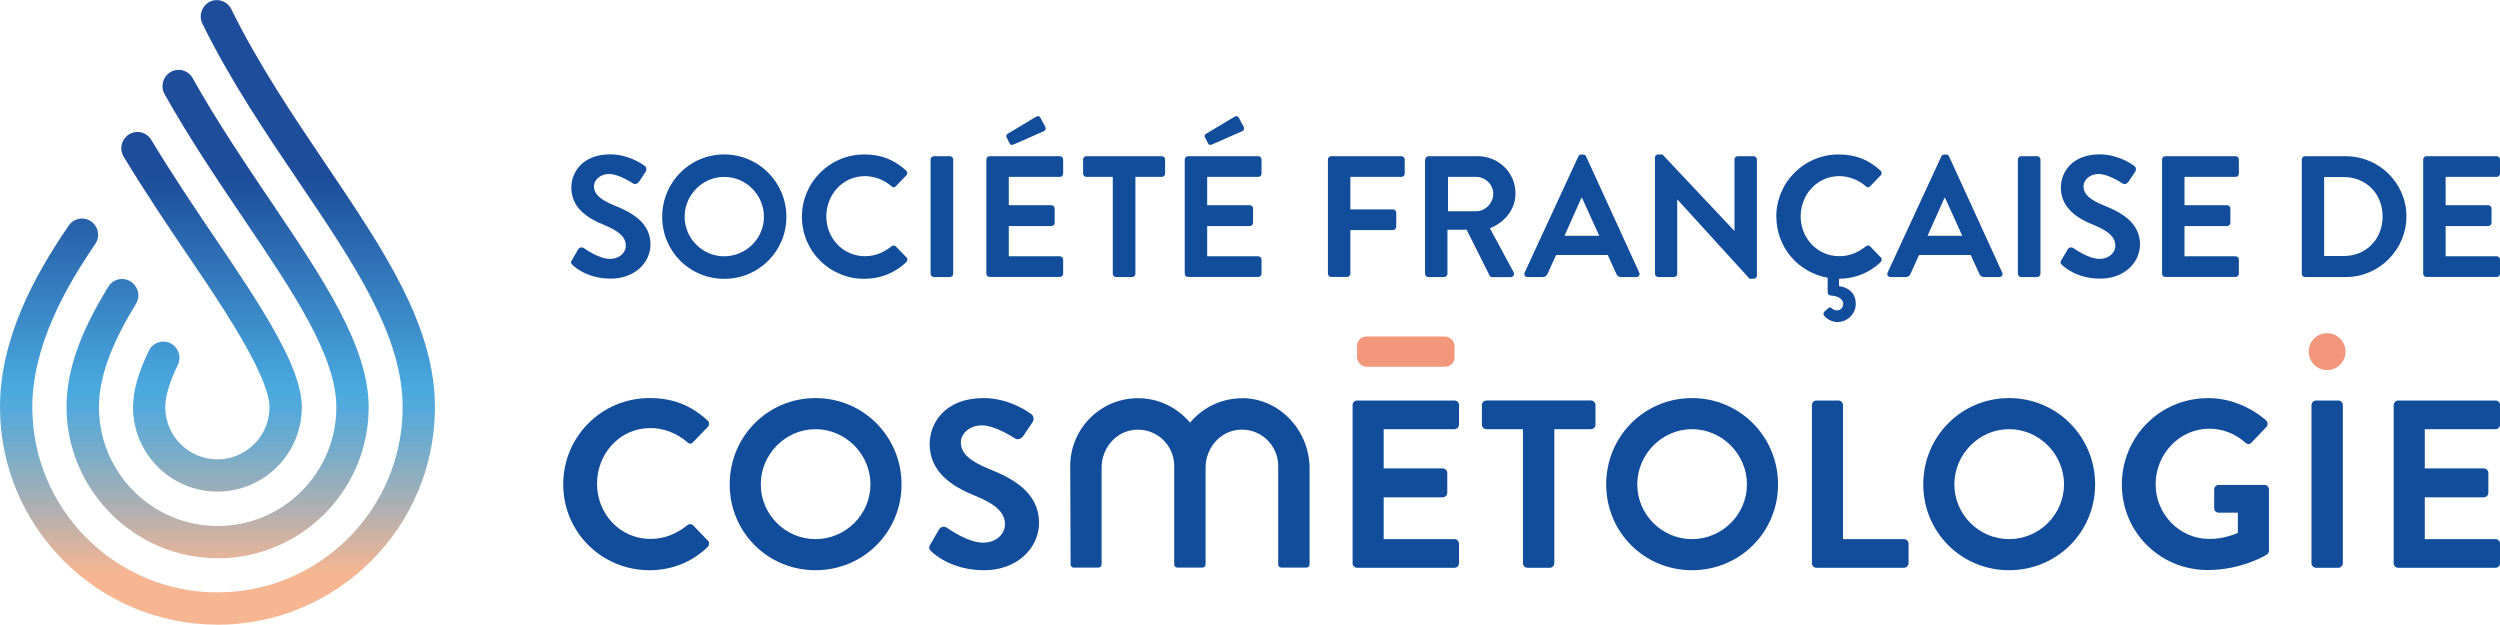
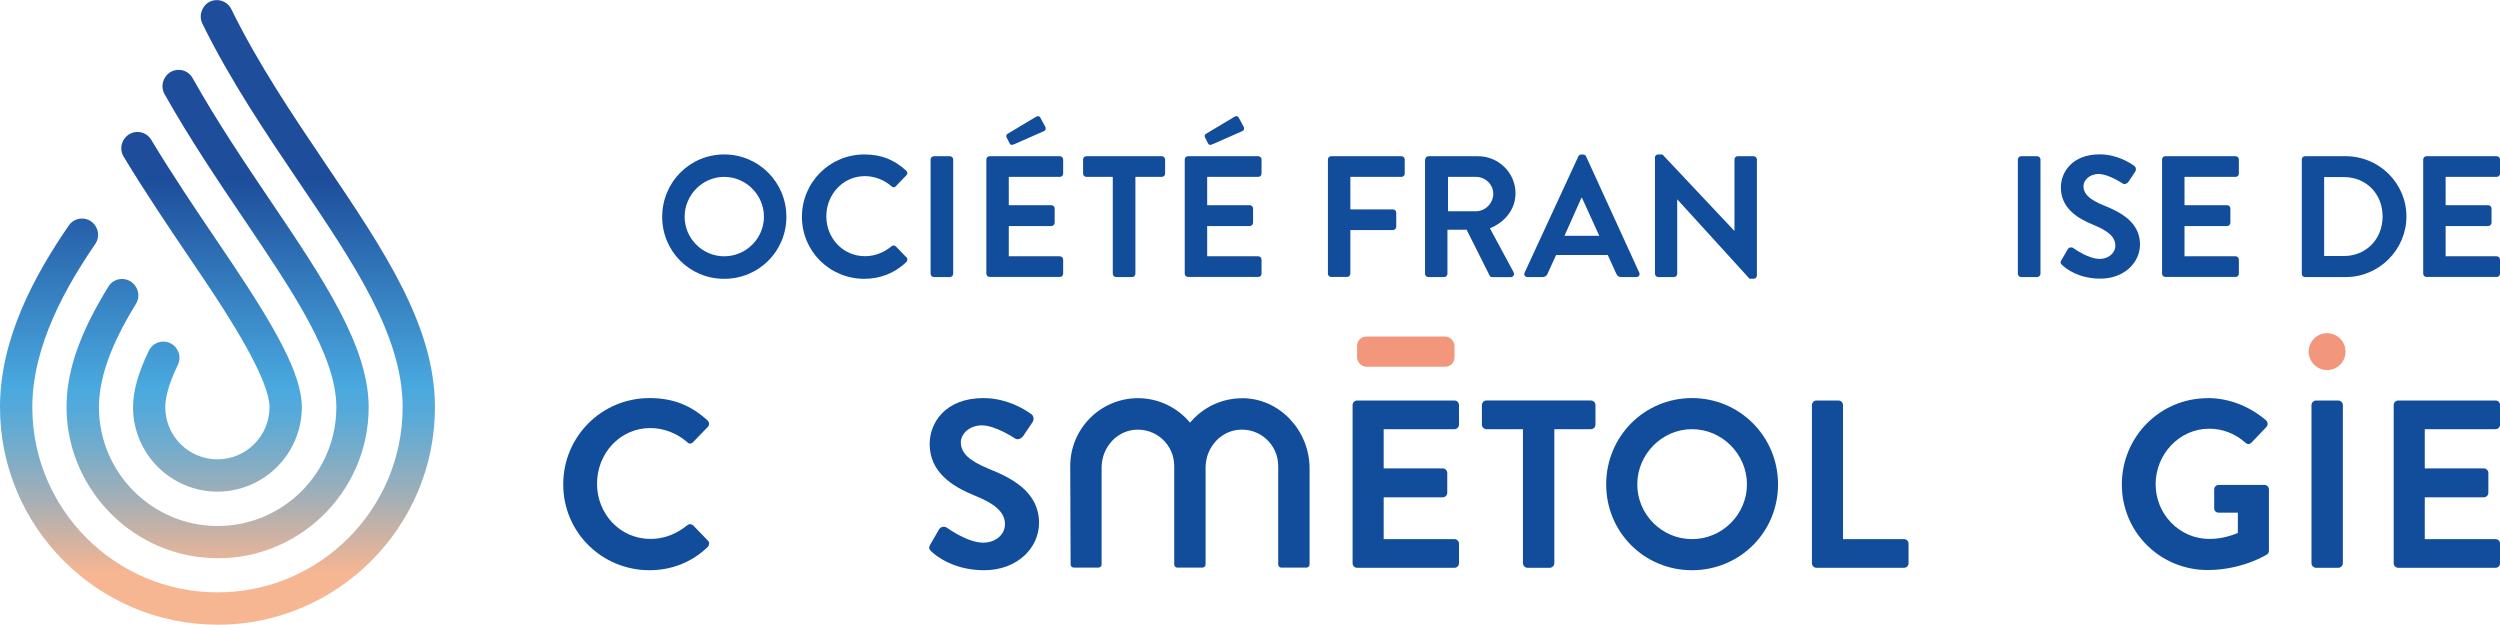
<svg xmlns="http://www.w3.org/2000/svg" xmlns:xlink="http://www.w3.org/1999/xlink" id="Calque_2" data-name="Calque 2" viewBox="0 0 268.54 67.1">
  <defs>
    <style>
      .cls-1 {
        fill: #114d9b;
      }

      .cls-2 {
        fill: url(#Dégradé_sans_nom_554);
      }

      .cls-3 {
        fill: #124d9c;
      }

      .cls-4 {
        fill: #f2967c;
      }

      .cls-5 {
        fill: url(#Dégradé_sans_nom_554-3);
      }

      .cls-6 {
        fill: url(#Dégradé_sans_nom_554-2);
      }
    </style>
    <linearGradient id="Dégradé_sans_nom_554" data-name="Dégradé sans nom 554" x1="23.36" y1="65.06" x2="23.36" y2="16.27" gradientUnits="userSpaceOnUse">
      <stop offset=".07" stop-color="#f7b692" />
      <stop offset=".11" stop-color="#e3b49a" />
      <stop offset=".24" stop-color="#a2afb7" />
      <stop offset=".35" stop-color="#72accc" />
      <stop offset=".43" stop-color="#55a9da" />
      <stop offset=".48" stop-color="#4aa9df" />
      <stop offset=".94" stop-color="#1d4d9b" />
    </linearGradient>
    <linearGradient id="Dégradé_sans_nom_554-2" data-name="Dégradé sans nom 554" x1="23.36" x2="23.36" y2="16.27" xlink:href="#Dégradé_sans_nom_554" />
    <linearGradient id="Dégradé_sans_nom_554-3" data-name="Dégradé sans nom 554" x1="22.74" x2="22.74" y2="16.27" xlink:href="#Dégradé_sans_nom_554" />
  </defs>
  <g id="Calque_1-2" data-name="Calque 1">
    <g>
      <g>
        <path class="cls-2" d="M23.36,67.1c-12.88,0-23.36-10.48-23.36-23.36,0-7.32,3.65-14.08,7.39-19.52.7-1.01,2.19-.99,2.86.04,0,.01.02.02.02.04.37.58.36,1.33-.03,1.9-3.11,4.53-6.77,10.91-6.77,17.54,0,10.97,8.92,19.89,19.89,19.89s19.89-8.92,19.89-19.89c0-7.69-5.17-15.34-11.16-24.21-3.47-5.13-7.38-10.92-10.36-17.01-.23-.47-.22-1.02,0-1.49,0-.01.01-.03.02-.04.61-1.31,2.46-1.3,3.1,0,2.89,5.9,6.69,11.53,10.12,16.61,6.31,9.34,11.75,17.4,11.75,26.15,0,12.88-10.48,23.36-23.37,23.36Z" />
        <path class="cls-6" d="M22.44,59.93c-8.63-.48-15.45-7.85-15.29-16.49.07-3.78,1.48-7.77,4.5-12.66.65-1.06,2.19-1.09,2.89-.05,0,.01.02.03.03.04.38.56.39,1.28.04,1.86-2.71,4.41-3.98,7.97-3.98,11.12,0,7.03,5.72,12.75,12.75,12.75s12.75-5.72,12.75-12.75c0-5.5-4.6-12.32-9.93-20.21-2.74-4.06-5.83-8.63-8.53-13.44-.3-.54-.29-1.2.03-1.73l.02-.04c.69-1.13,2.33-1.09,2.97.06,2.65,4.72,5.66,9.18,8.38,13.21,5.65,8.37,10.53,15.59,10.53,22.15,0,9.25-7.78,16.72-17.14,16.19Z" />
        <path class="cls-5" d="M23.36,52.81c-5,0-9.07-4.07-9.07-9.07,0-1.72.56-3.72,1.7-6.07.59-1.22,2.29-1.32,3.01-.17,0,.01.01.02.02.03.32.51.34,1.14.08,1.67-1.1,2.27-1.35,3.71-1.35,4.54,0,3.09,2.51,5.6,5.6,5.6s5.6-2.51,5.6-5.6-4.64-10.14-6.87-13.48l-1.84-2.73c-2.2-3.25-4.66-6.9-6.97-10.72-.35-.58-.32-1.3.06-1.86,0-.01.01-.02.02-.03.71-1.03,2.24-.98,2.89.09,2.27,3.77,4.69,7.35,6.87,10.58l1.85,2.74c4.61,6.9,7.46,11.88,7.46,15.41,0,5-4.07,9.07-9.07,9.07Z" />
      </g>
      <rect class="cls-4" x="145.77" y="36.15" width="10.47" height="3.24" rx=".99" ry=".99" />
      <path class="cls-1" d="M69.78,42.76c2.59,0,4.47.82,6.21,2.39.23.21.23.51.03.72l-1.57,1.62c-.18.21-.44.21-.64,0-1.08-.95-2.52-1.51-3.95-1.51-3.29,0-5.73,2.75-5.73,5.98s2.46,5.93,5.75,5.93c1.54,0,2.85-.59,3.93-1.46.21-.18.49-.15.64,0l1.59,1.64c.2.18.15.51-.03.69-1.75,1.69-3.95,2.49-6.24,2.49-5.13,0-9.27-4.08-9.27-9.22s4.13-9.27,9.27-9.27Z" />
-       <path class="cls-1" d="M87.6,42.76c5.13,0,9.24,4.13,9.24,9.27s-4.11,9.22-9.24,9.22-9.22-4.08-9.22-9.22,4.08-9.27,9.22-9.27ZM87.6,57.91c3.23,0,5.9-2.64,5.9-5.88s-2.67-5.93-5.9-5.93-5.88,2.7-5.88,5.93,2.64,5.88,5.88,5.88Z" />
      <path class="cls-1" d="M99.94,58.47l.92-1.59c.2-.36.64-.36.87-.18.13.08,2.21,1.59,3.88,1.59,1.34,0,2.34-.87,2.34-1.98,0-1.31-1.1-2.21-3.26-3.08-2.41-.98-4.83-2.51-4.83-5.54,0-2.29,1.69-4.93,5.78-4.93,2.62,0,4.62,1.34,5.13,1.72.26.15.33.59.15.85l-.98,1.46c-.2.31-.59.51-.9.31-.21-.13-2.16-1.41-3.57-1.41s-2.26.98-2.26,1.8c0,1.21.95,2.03,3.03,2.88,2.49,1,5.37,2.49,5.37,5.8,0,2.64-2.29,5.08-5.9,5.08-3.24,0-5.13-1.51-5.65-2-.23-.23-.36-.36-.13-.77Z" />
      <path class="cls-1" d="M145.29,43.51c0-.26.21-.49.49-.49h10.45c.28,0,.49.23.49.49v2.1c0,.26-.21.49-.49.49h-7.6v4.21h6.34c.26,0,.49.23.49.49v2.13c0,.28-.23.49-.49.49h-6.34v4.49h7.6c.28,0,.49.23.49.49v2.1c0,.26-.21.49-.49.49h-10.45c-.28,0-.49-.23-.49-.49v-16.99Z" />
      <path class="cls-1" d="M163.6,46.1h-3.93c-.28,0-.49-.23-.49-.49v-2.1c0-.26.21-.49.49-.49h11.22c.28,0,.49.23.49.49v2.1c0,.26-.21.49-.49.49h-3.93v14.4c0,.26-.23.49-.49.49h-2.39c-.26,0-.49-.23-.49-.49v-14.4Z" />
      <path class="cls-1" d="M181.75,42.76c5.13,0,9.24,4.13,9.24,9.27s-4.11,9.22-9.24,9.22-9.22-4.08-9.22-9.22,4.08-9.27,9.22-9.27ZM181.75,57.91c3.23,0,5.9-2.64,5.9-5.88s-2.67-5.93-5.9-5.93-5.88,2.7-5.88,5.93,2.64,5.88,5.88,5.88Z" />
      <path class="cls-1" d="M194.63,43.51c0-.26.21-.49.49-.49h2.36c.26,0,.49.23.49.49v14.4h6.55c.28,0,.49.23.49.49v2.1c0,.26-.21.49-.49.49h-9.4c-.28,0-.49-.23-.49-.49v-16.99Z" />
-       <path class="cls-1" d="M215.81,42.76c5.13,0,9.24,4.13,9.24,9.27s-4.11,9.22-9.24,9.22-9.22-4.08-9.22-9.22,4.08-9.27,9.22-9.27ZM215.81,57.91c3.23,0,5.9-2.64,5.9-5.88s-2.67-5.93-5.9-5.93-5.88,2.7-5.88,5.93,2.64,5.88,5.88,5.88Z" />
      <path class="cls-1" d="M237.15,42.76c2.31,0,4.52.9,6.26,2.39.21.21.23.51.03.72l-1.59,1.67c-.2.21-.44.21-.67,0-1.1-.98-2.46-1.49-3.88-1.49-3.21,0-5.75,2.75-5.75,5.96s2.54,5.88,5.78,5.88c1.44,0,2.54-.44,3.05-.64v-2.18h-2.05c-.28,0-.49-.21-.49-.46v-2.03c0-.28.21-.49.49-.49h4.93c.26,0,.46.23.46.49v6.57c0,.21-.1.33-.21.41,0,0-2.64,1.67-6.37,1.67-5.11,0-9.22-4.06-9.22-9.19s4.11-9.27,9.22-9.27Z" />
      <path class="cls-1" d="M248.29,43.51c0-.26.23-.49.49-.49h2.39c.26,0,.49.23.49.49v16.99c0,.26-.23.49-.49.49h-2.39c-.26,0-.49-.23-.49-.49v-16.99Z" />
      <path class="cls-1" d="M257.12,43.51c0-.26.21-.49.49-.49h10.45c.28,0,.49.23.49.49v2.1c0,.26-.21.49-.49.49h-7.6v4.21h6.34c.26,0,.49.23.49.49v2.13c0,.28-.23.49-.49.49h-6.34v4.49h7.6c.28,0,.49.23.49.49v2.1c0,.26-.21.49-.49.49h-10.45c-.28,0-.49-.23-.49-.49v-16.99Z" />
-       <path class="cls-1" d="M61.43,27.94l.67-1.15c.15-.26.46-.26.63-.13.09.06,1.6,1.15,2.8,1.15.96,0,1.69-.63,1.69-1.43,0-.95-.8-1.59-2.36-2.23-1.74-.7-3.49-1.82-3.49-4.01,0-1.65,1.22-3.56,4.17-3.56,1.89,0,3.34.96,3.71,1.24.19.11.24.43.11.61l-.7,1.06c-.15.22-.43.37-.65.22-.15-.09-1.56-1.02-2.58-1.02s-1.63.7-1.63,1.3c0,.87.69,1.47,2.19,2.08,1.8.72,3.88,1.8,3.88,4.19,0,1.91-1.65,3.67-4.27,3.67-2.34,0-3.71-1.09-4.08-1.45-.17-.17-.26-.26-.09-.56Z" />
      <path class="cls-1" d="M77.79,16.59c3.71,0,6.68,2.99,6.68,6.7s-2.97,6.66-6.68,6.66-6.66-2.95-6.66-6.66,2.95-6.7,6.66-6.7ZM77.79,27.53c2.34,0,4.27-1.91,4.27-4.25s-1.93-4.28-4.27-4.28-4.25,1.95-4.25,4.28,1.91,4.25,4.25,4.25Z" />
      <path class="cls-1" d="M92.84,16.59c1.87,0,3.23.59,4.49,1.73.17.15.17.37.02.52l-1.13,1.17c-.13.15-.31.15-.46,0-.78-.69-1.82-1.09-2.86-1.09-2.37,0-4.14,1.98-4.14,4.32s1.78,4.28,4.16,4.28c1.11,0,2.06-.43,2.84-1.06.15-.13.35-.11.46,0l1.15,1.19c.15.13.11.37-.02.5-1.26,1.22-2.86,1.8-4.51,1.8-3.71,0-6.7-2.95-6.7-6.66s2.99-6.7,6.7-6.7Z" />
      <path class="cls-1" d="M99.96,17.13c0-.19.17-.35.35-.35h1.73c.19,0,.35.17.35.35v12.28c0,.19-.17.35-.35.35h-1.73c-.19,0-.35-.17-.35-.35v-12.28Z" />
      <path class="cls-1" d="M105.95,17.13c0-.19.15-.35.35-.35h7.55c.2,0,.35.17.35.35v1.52c0,.19-.15.35-.35.35h-5.49v3.04h4.58c.19,0,.35.17.35.35v1.54c0,.2-.17.35-.35.35h-4.58v3.25h5.49c.2,0,.35.17.35.35v1.52c0,.19-.15.35-.35.35h-7.55c-.2,0-.35-.17-.35-.35v-12.28ZM108.44,15.38l-.33-.65c-.07-.15.02-.3.11-.35l3.04-1.82c.2-.13.39-.11.48.06l.52.96c.13.22.06.43-.11.5l-3.25,1.43c-.26.11-.39.04-.46-.13Z" />
      <path class="cls-1" d="M119.53,19h-2.84c-.2,0-.35-.17-.35-.35v-1.52c0-.19.15-.35.35-.35h8.11c.2,0,.35.17.35.35v1.52c0,.19-.15.35-.35.35h-2.84v10.41c0,.19-.17.35-.35.35h-1.73c-.19,0-.35-.17-.35-.35v-10.41Z" />
      <path class="cls-1" d="M127.26,17.13c0-.19.15-.35.35-.35h7.55c.2,0,.35.17.35.35v1.52c0,.19-.15.35-.35.35h-5.49v3.04h4.58c.19,0,.35.17.35.35v1.54c0,.2-.17.35-.35.35h-4.58v3.25h5.49c.2,0,.35.17.35.35v1.52c0,.19-.15.35-.35.35h-7.55c-.2,0-.35-.17-.35-.35v-12.28ZM129.75,15.38l-.33-.65c-.07-.15.02-.3.11-.35l3.04-1.82c.2-.13.39-.11.48.06l.52.96c.13.22.06.43-.11.5l-3.25,1.43c-.26.11-.39.04-.46-.13Z" />
      <path class="cls-1" d="M142.64,17.13c0-.19.15-.35.35-.35h7.55c.2,0,.35.17.35.35v1.52c0,.19-.15.35-.35.35h-5.49v3.49h4.58c.19,0,.35.17.35.35v1.52c0,.19-.17.35-.35.35h-4.58v4.69c0,.19-.17.35-.35.35h-1.71c-.2,0-.35-.17-.35-.35v-12.28Z" />
      <path class="cls-1" d="M153.1,17.13c0-.19.15-.35.35-.35h5.3c2.23,0,4.04,1.78,4.04,3.99,0,1.71-1.13,3.1-2.75,3.75l2.54,4.71c.13.24,0,.54-.32.54h-1.95c-.17,0-.26-.09-.3-.17l-2.47-4.92h-2.06v4.73c0,.19-.17.35-.35.35h-1.71c-.2,0-.35-.17-.35-.35v-12.28ZM158.56,22.69c.98,0,1.84-.85,1.84-1.89,0-.98-.85-1.8-1.84-1.8h-3.02v3.69h3.02Z" />
      <path class="cls-1" d="M163.77,29.28l5.77-12.48c.06-.11.15-.2.32-.2h.19c.19,0,.26.09.32.2l5.71,12.48c.11.24-.04.48-.32.48h-1.61c-.28,0-.41-.11-.54-.37l-.91-2h-5.55l-.91,2c-.07.19-.24.37-.54.37h-1.61c-.28,0-.43-.24-.32-.48ZM171.79,25.33l-1.86-4.08h-.06l-1.82,4.08h3.73Z" />
      <path class="cls-1" d="M177.76,16.92c0-.19.17-.33.35-.33h.46l7.72,8.2h.02v-7.66c0-.19.15-.35.35-.35h1.71c.19,0,.35.17.35.35v12.48c0,.19-.17.33-.35.33h-.44l-7.75-8.51h-.02v7.98c0,.19-.15.35-.35.35h-1.69c-.19,0-.35-.17-.35-.35v-12.48Z" />
-       <path class="cls-1" d="M190.8,23.29c0-3.71,2.99-6.7,6.7-6.7,1.87,0,3.23.59,4.49,1.73.17.15.17.37.02.52l-1.13,1.17c-.13.15-.32.15-.46,0-.78-.69-1.82-1.09-2.86-1.09-2.37,0-4.14,1.98-4.14,4.32s1.78,4.28,4.16,4.28c1.11,0,2.06-.43,2.84-1.06.15-.13.35-.11.46,0l1.15,1.19c.15.13.11.37-.02.5-1.26,1.22-2.84,1.78-4.47,1.8v.78c1.13.15,1.8.87,1.8,1.91s-.87,1.95-1.97,1.95c-.56,0-1.1-.28-1.41-.65-.15-.17-.11-.37.06-.52l.37-.32c.11-.11.3-.09.39.02.15.17.39.22.56.22.37,0,.65-.32.65-.69,0-.45-.39-.84-1.35-.91-.28-.04-.32-.24-.32-.33v-1.58c-3.13-.54-5.51-3.25-5.51-6.55Z" />
-       <path class="cls-1" d="M202.76,29.28l5.77-12.48c.06-.11.15-.2.32-.2h.19c.19,0,.26.09.32.2l5.71,12.48c.11.24-.04.48-.32.48h-1.61c-.28,0-.41-.11-.54-.37l-.91-2h-5.55l-.91,2c-.07.19-.24.37-.54.37h-1.61c-.28,0-.43-.24-.32-.48ZM210.78,25.33l-1.85-4.08h-.06l-1.82,4.08h3.73Z" />
      <path class="cls-1" d="M216.75,17.13c0-.19.17-.35.35-.35h1.73c.19,0,.35.17.35.35v12.28c0,.19-.17.35-.35.35h-1.73c-.19,0-.35-.17-.35-.35v-12.28Z" />
      <path class="cls-1" d="M221.43,27.94l.67-1.15c.15-.26.46-.26.63-.13.09.06,1.6,1.15,2.8,1.15.96,0,1.69-.63,1.69-1.43,0-.95-.8-1.59-2.36-2.23-1.74-.7-3.49-1.82-3.49-4.01,0-1.65,1.22-3.56,4.17-3.56,1.89,0,3.34.96,3.71,1.24.19.11.24.43.11.61l-.7,1.06c-.15.22-.43.37-.65.22-.15-.09-1.56-1.02-2.58-1.02s-1.63.7-1.63,1.3c0,.87.69,1.47,2.19,2.08,1.8.72,3.88,1.8,3.88,4.19,0,1.91-1.65,3.67-4.27,3.67-2.34,0-3.71-1.09-4.08-1.45-.17-.17-.26-.26-.09-.56Z" />
      <path class="cls-1" d="M232.24,17.13c0-.19.15-.35.35-.35h7.55c.2,0,.35.17.35.35v1.52c0,.19-.15.35-.35.35h-5.49v3.04h4.58c.19,0,.35.17.35.35v1.54c0,.2-.17.35-.35.35h-4.58v3.25h5.49c.2,0,.35.17.35.35v1.52c0,.19-.15.35-.35.35h-7.55c-.2,0-.35-.17-.35-.35v-12.28Z" />
      <path class="cls-1" d="M247.25,17.13c0-.19.15-.35.33-.35h4.4c3.58,0,6.51,2.91,6.51,6.47s-2.93,6.51-6.51,6.51h-4.4c-.19,0-.33-.17-.33-.35v-12.28ZM251.76,27.5c2.41,0,4.17-1.82,4.17-4.25s-1.76-4.23-4.17-4.23h-2.11v8.48h2.11Z" />
      <path class="cls-1" d="M260.29,17.13c0-.19.15-.35.35-.35h7.55c.2,0,.35.17.35.35v1.52c0,.19-.15.35-.35.35h-5.49v3.04h4.58c.19,0,.35.17.35.35v1.54c0,.2-.17.35-.35.35h-4.58v3.25h5.49c.2,0,.35.17.35.35v1.52c0,.19-.15.35-.35.35h-7.55c-.2,0-.35-.17-.35-.35v-12.28Z" />
      <circle class="cls-4" cx="249.97" cy="37.77" r="1.98" />
    </g>
    <path class="cls-3" d="M133.58,42.78c-2.31-.05-4.38.98-5.75,2.62-1.34-1.6-3.35-2.63-5.59-2.63-4.02,0-7.28,3.27-7.28,7.28l.04,10.58c0,.19.15.34.34.34h2.65c.19,0,.34-.15.34-.34v-10.41c0-2.04,1.49-3.86,3.52-4.05,2.33-.22,4.28,1.6,4.28,3.88h0v10.58s0,0,0,0h0c0,.19.15.34.34.34h2.69c.19,0,.34-.15.34-.34v-10.41c0-2.03,1.48-3.84,3.49-4.05,2.34-.24,4.31,1.59,4.31,3.88v10.58c0,.19.15.34.34.34h2.69c.19,0,.34-.15.34-.34v-10.31c0-4.01-3.12-7.47-7.13-7.55Z" />
  </g>
</svg>